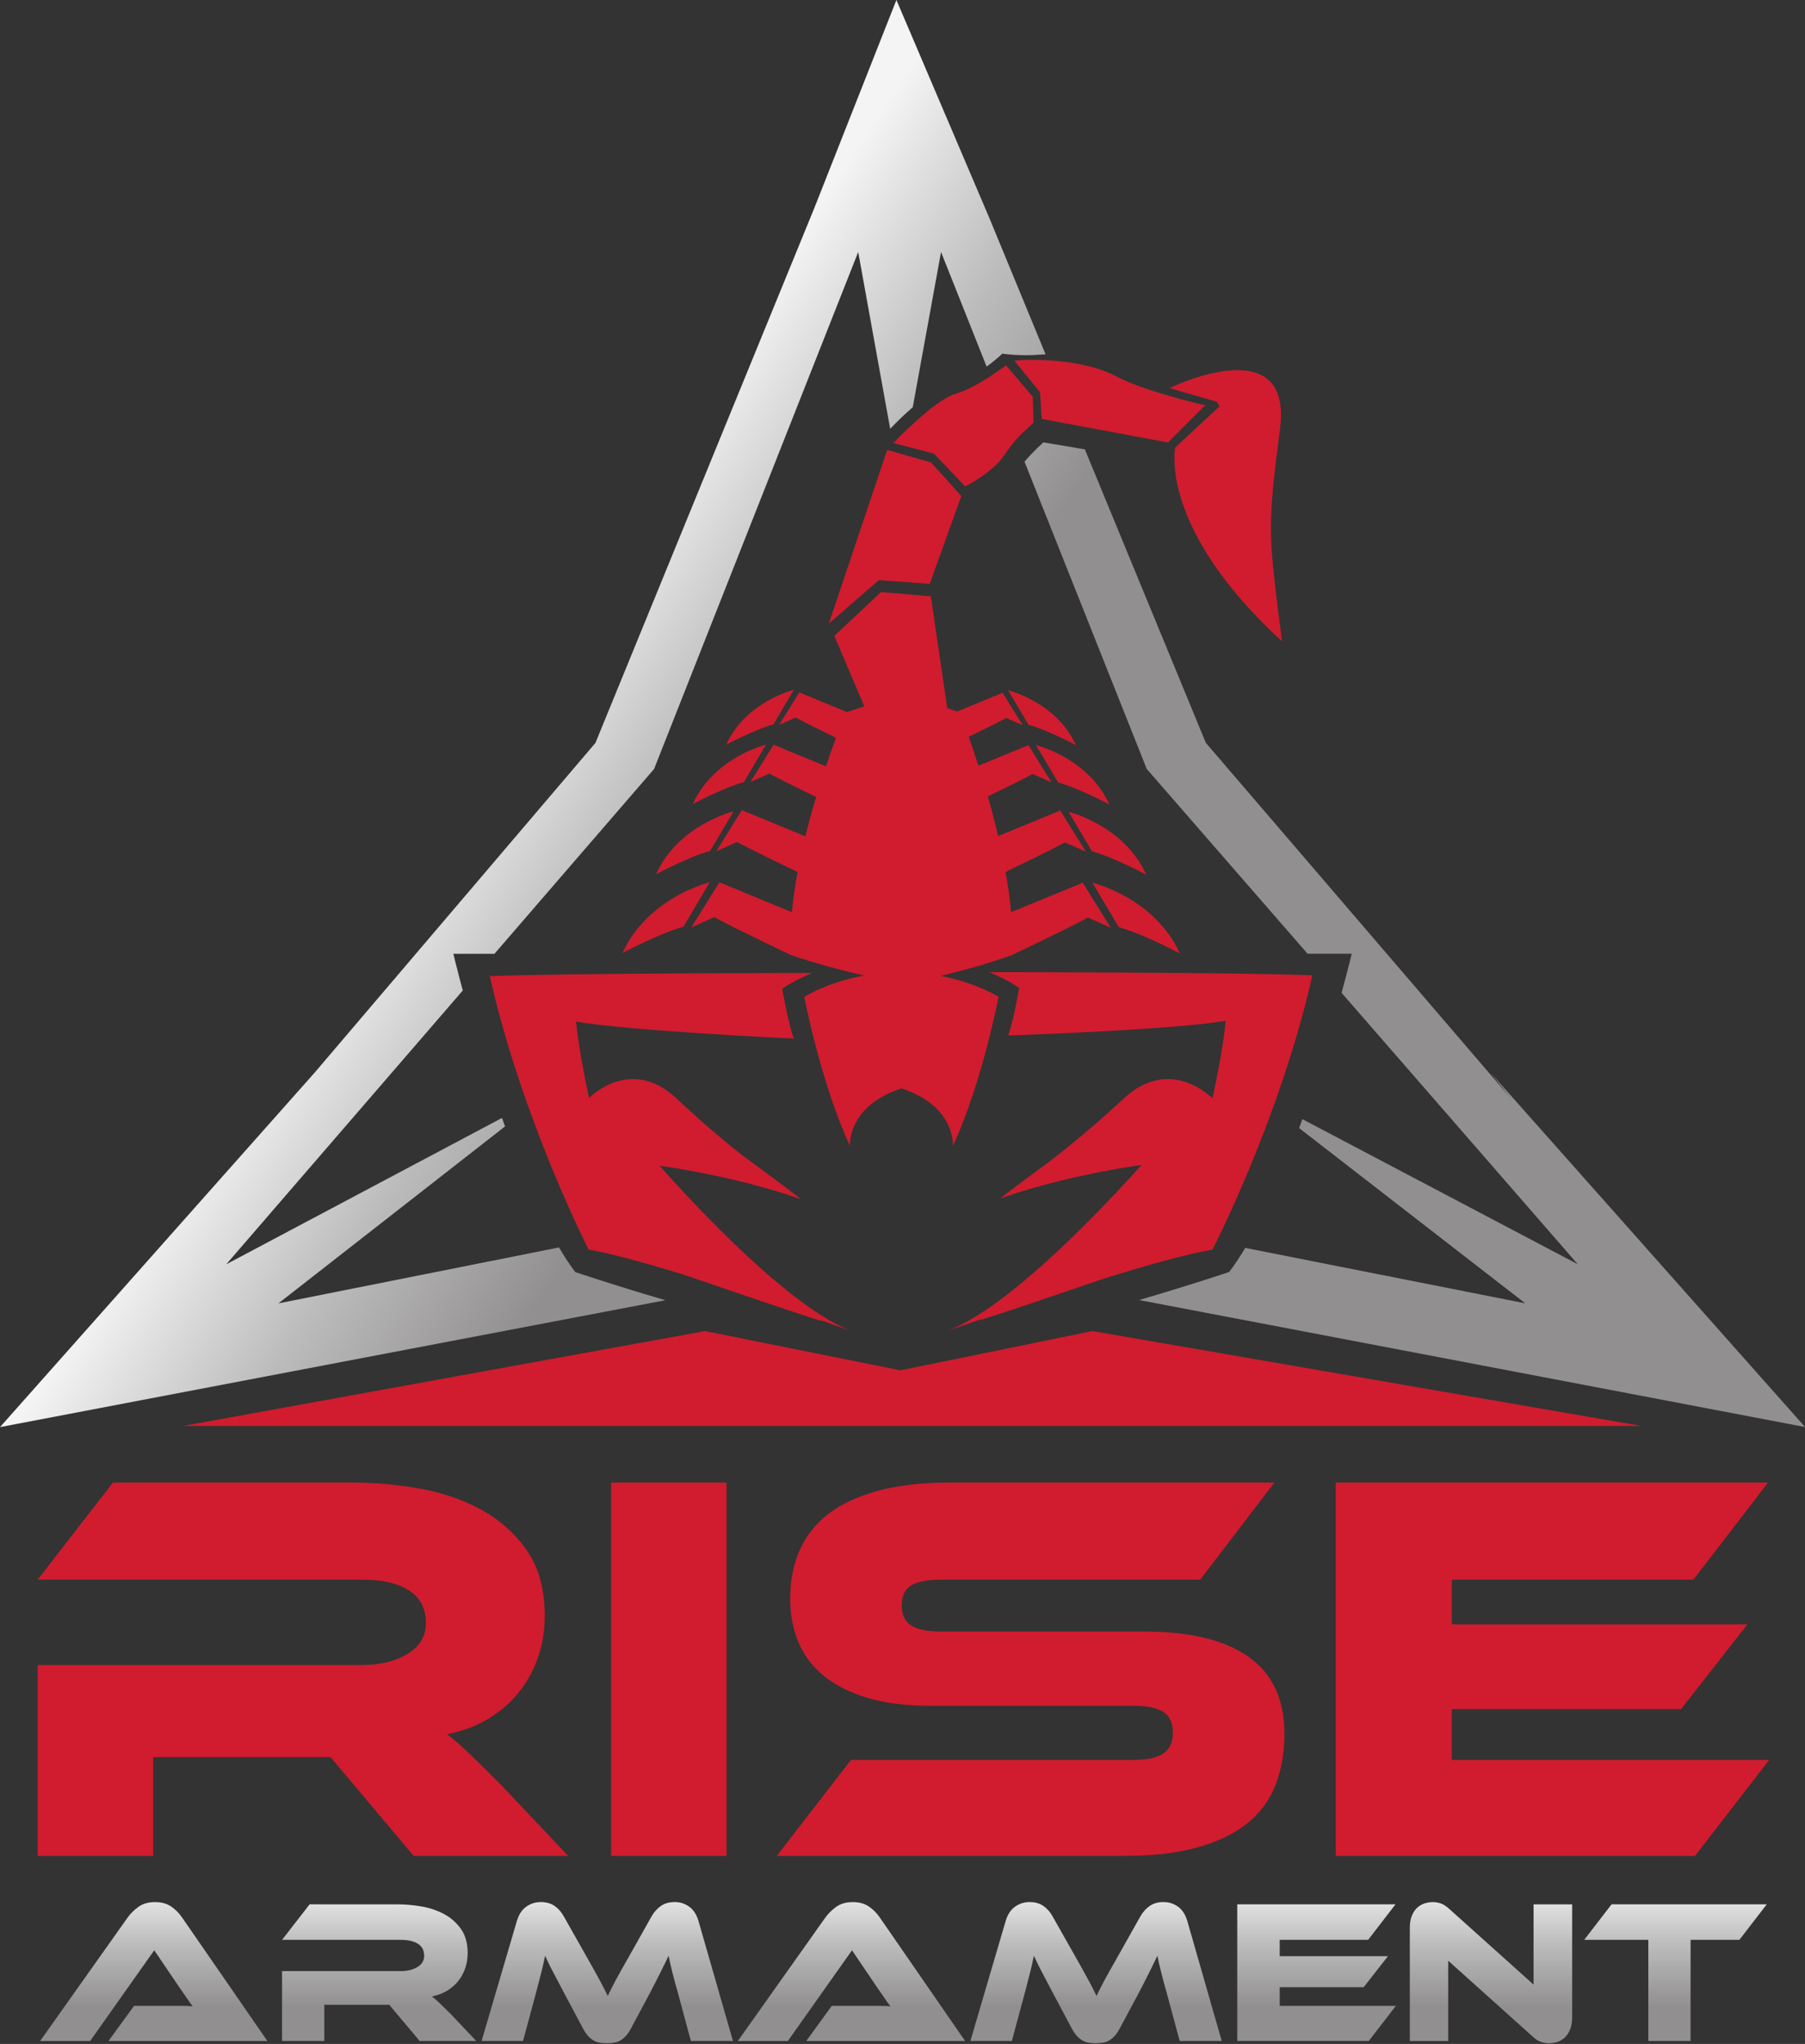
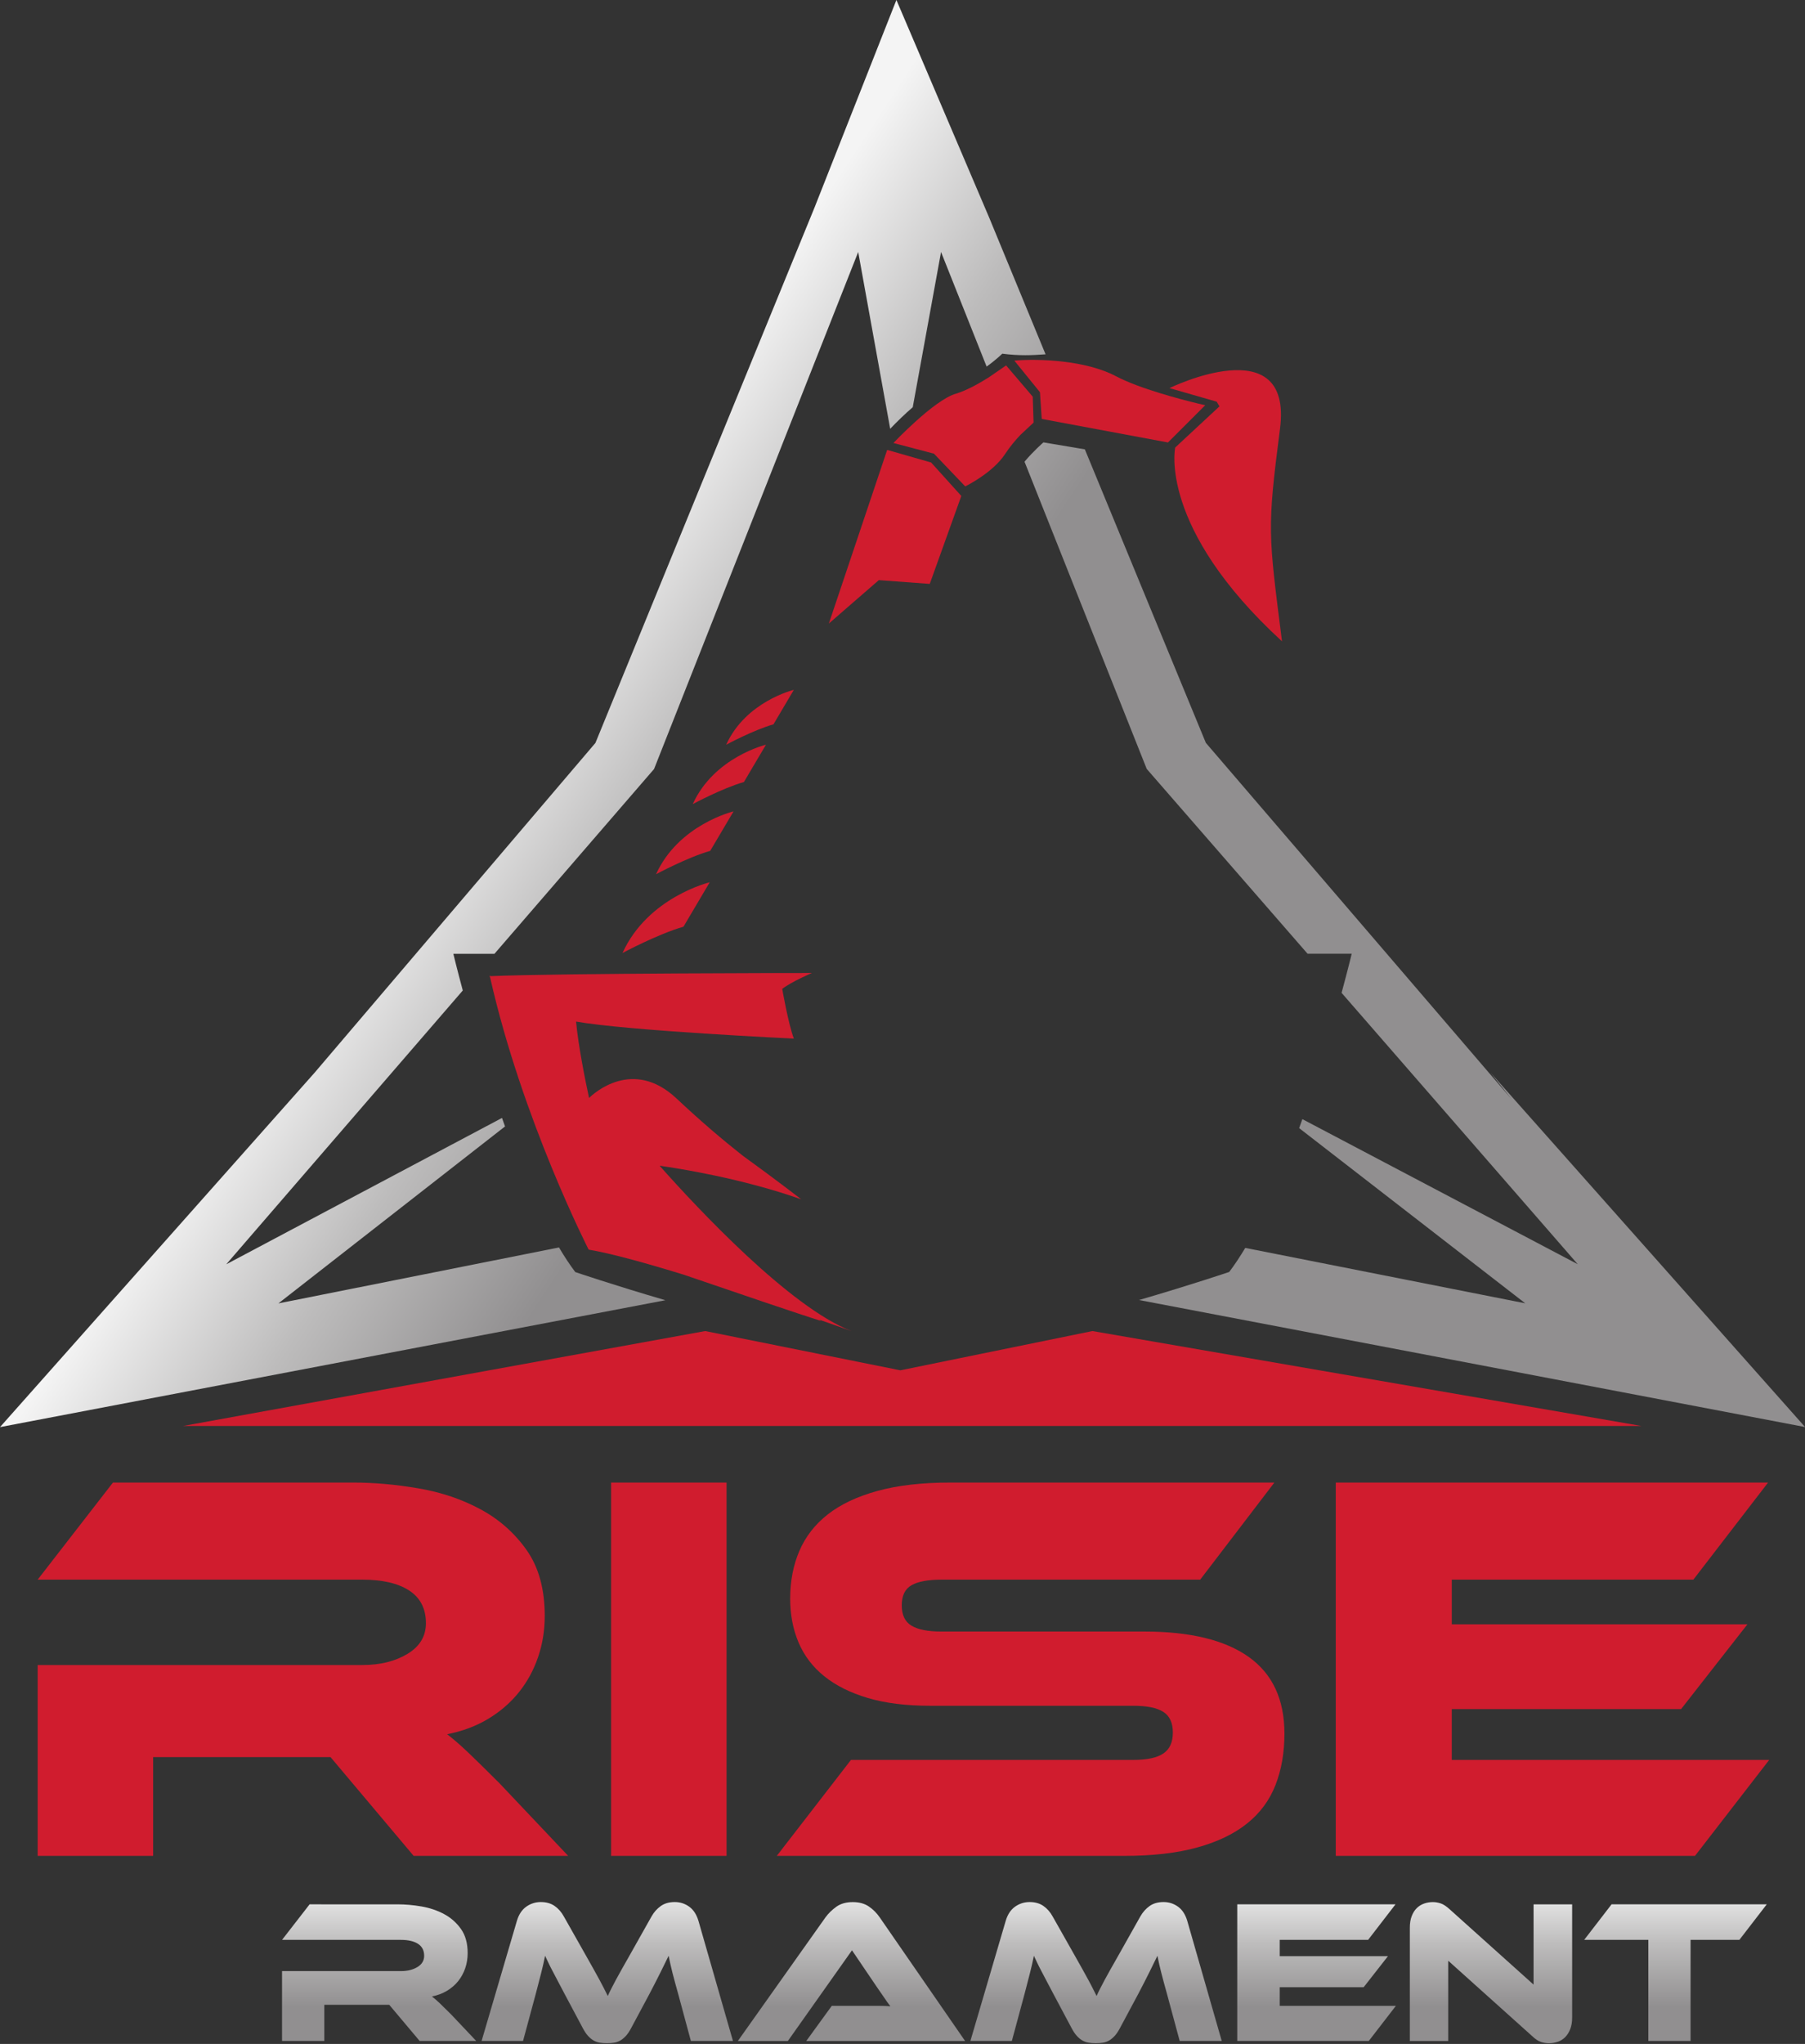
<svg xmlns="http://www.w3.org/2000/svg" xmlns:xlink="http://www.w3.org/1999/xlink" viewBox="0 0 101.01 114.34">
  <rect x="0" y="0" width="101.01" height="114.34" fill="#333333" stroke="none" />
  <defs>
    <path id="a" d="M88.015 183.42h286.33V522.6H88.015z" />
  </defs>
  <defs>
    <clipPath id="e">
      <use xlink:href="#a" />
    </clipPath>
    <clipPath id="f">
      <use xlink:href="#a" />
    </clipPath>
    <clipPath id="g">
      <use xlink:href="#a" />
    </clipPath>
    <clipPath id="h">
      <use xlink:href="#a" />
    </clipPath>
    <clipPath id="i">
-       <path d="M109.92 220.09c-.693-.498-1.263-1.055-1.717-1.685l-13.886-19.583h7.929l10.164 14.375 3.886-5.731c.368-.517.751-1.072 1.15-1.665.398-.596.748-1.087 1.054-1.477-.521.048-1.132.067-1.833.067h-7.46l-4.047-5.569h25.185l-13.53 19.583c-.475.693-1.054 1.272-1.733 1.735-.678.463-1.527.695-2.541.695-1.058 0-1.931-.247-2.621-.745" />
-     </clipPath>
+       </clipPath>
    <clipPath id="k">
      <path d="m137.04 220.48-4.37-5.631h18.839c1.166 0 2.071-.212 2.72-.63.648-.422.97-1.053.97-1.896 0-.753-.355-1.349-1.066-1.779-.714-.431-1.587-.646-2.624-.646H132.67v-11.073h6.702v5.731h10.294l4.821-5.731h8.968l-3.983 4.212c-.756.753-1.36 1.347-1.813 1.781-.452.427-.862.784-1.229 1.066.886.168 1.679.469 2.379.887.701.422 1.296.934 1.781 1.536.486.607.857 1.289 1.117 2.041.258.758.389 1.555.389 2.398 0 1.555-.351 2.826-1.053 3.819-.701.99-1.591 1.782-2.672 2.364-1.078.582-2.276.986-3.59 1.214-1.318.23-2.592.337-3.823.337z" />
    </clipPath>
    <clipPath id="m">
      <path d="M192.71 220.21c-.595-.422-1.085-.973-1.473-1.663l-3.464-6.154c-.474-.843-.89-1.578-1.246-2.199-.356-.625-.67-1.195-.94-1.7s-.507-.961-.711-1.36c-.206-.402-.394-.794-.566-1.181-.193.387-.396.786-.6 1.198-.204.409-.442.861-.713 1.358-.27.495-.582 1.065-.937 1.7-.356.638-.771 1.373-1.248 2.217l-3.462 6.121c-.389.71-.88 1.268-1.472 1.678-.595.411-1.324.617-2.186.617-.842 0-1.607-.242-2.298-.728-.692-.485-1.188-1.237-1.491-2.248l-5.598-19.037h6.571l2.037 7.543c.326 1.228.606 2.315.844 3.253.237.938.44 1.84.615 2.702.173-.367.35-.745.534-1.132.182-.39.399-.819.648-1.28.247-.464.522-.984.823-1.57.303-.58.65-1.238 1.038-1.973l2.914-5.471c.279-.537.566-.964.858-1.278.288-.314.586-.557.889-.731.302-.171.625-.285.97-.336.346-.058.724-.08 1.134-.08s.787.022 1.132.08c.345.051.67.165.972.336.302.174.599.417.892.731.289.314.576.741.857 1.278l2.914 5.439c.73 1.401 1.327 2.565 1.779 3.481.452.917.862 1.753 1.229 2.506.175-.884.38-1.79.614-2.718.239-.927.529-2.009.877-3.237l2.037-7.543h6.67l-5.471 19.037c-.303 1.011-.794 1.763-1.474 2.248-.678.486-1.438.728-2.279.728-.886 0-1.626-.211-2.219-.632" />
    </clipPath>
    <clipPath id="o">
      <path d="M220.53 220.09c-.69-.498-1.26-1.055-1.717-1.685l-13.886-19.583h7.93l10.167 14.375 3.882-5.731c.367-.517.751-1.072 1.15-1.665.397-.596.75-1.087 1.053-1.477-.519.048-1.127.067-1.829.067h-7.463l-4.045-5.569h25.185l-13.531 19.583c-.476.693-1.053 1.272-1.733 1.735-.679.463-1.526.695-2.54.695-1.058 0-1.933-.247-2.623-.745" />
    </clipPath>
    <clipPath id="q">
      <path d="M270.2 220.21c-.594-.422-1.084-.973-1.473-1.663l-3.463-6.154c-.476-.843-.893-1.578-1.249-2.199-.355-.625-.669-1.195-.939-1.7-.269-.505-.505-.961-.71-1.36-.208-.402-.392-.794-.566-1.181-.194.387-.396.786-.601 1.198-.201.409-.442.861-.711 1.358-.268.495-.583 1.065-.937 1.7-.357.638-.771 1.373-1.247 2.217l-3.463 6.121c-.39.71-.882 1.268-1.473 1.678-.595.411-1.322.617-2.183.617-.844 0-1.612-.242-2.302-.728-.69-.485-1.187-1.237-1.488-2.248l-5.6-19.037h6.572l2.037 7.543c.327 1.228.605 2.315.842 3.253.238.938.443 1.84.617 2.702.169-.367.348-.745.533-1.132.184-.39.4-.819.647-1.28.249-.464.525-.984.824-1.57.305-.58.648-1.238 1.039-1.973l2.913-5.471c.278-.537.568-.964.856-1.278.29-.314.589-.557.891-.731.302-.171.628-.285.971-.336.347-.058.724-.08 1.132-.08.413 0 .79.022 1.135.08.344.051.668.165.969.336.303.174.598.417.891.731.291.314.578.741.858 1.278l2.915 5.439c.734 1.401 1.324 2.565 1.778 3.481.455.917.866 1.753 1.23 2.506.171-.884.377-1.79.617-2.718.236-.927.529-2.009.875-3.237l2.038-7.543h6.665l-5.467 19.037c-.299 1.011-.794 1.763-1.473 2.248-.679.486-1.44.728-2.28.728-.887 0-1.623-.211-2.22-.632" />
    </clipPath>
    <clipPath id="s">
      <path d="M284.1 220.48v-21.655h20.849l4.3 5.569h-18.417v2.947h13.304l3.854 4.922h-17.158v2.586h14.016l4.338 5.631z" />
    </clipPath>
    <clipPath id="u">
      <path d="M313.74 220.61c-.445-.152-.83-.391-1.167-.713-.337-.325-.603-.745-.808-1.264-.207-.515-.306-1.131-.306-1.843v-17.967h6.083v12.721l13.272-11.912c.519-.498.988-.812 1.409-.955.421-.135.845-.207 1.279-.207.475 0 .939.077 1.394.225.451.151.842.393 1.181.729.333.333.601.759.809 1.275.206.524.305 1.135.305 1.847v17.932h-6.116v-12.719l-13.273 11.912c-.54.498-1.02.813-1.441.954-.421.14-.835.211-1.246.211-.476 0-.931-.076-1.375-.226" />
    </clipPath>
    <clipPath id="w">
      <path d="m343.44 220.48-4.342-5.631h10.167v-16.024h6.7v16.024h7.737l4.339 5.631z" />
    </clipPath>
    <linearGradient id="c" x2="1" gradientTransform="matrix(17.459 11.439 -11.439 17.459 33.468 30.095)" gradientUnits="userSpaceOnUse">
      <stop offset="0" stop-color="#f4f4f4" />
      <stop offset=".497" stop-color="#bdbcbc" />
      <stop offset="1" stop-color="#918f90" />
    </linearGradient>
    <linearGradient xlink:href="#b" id="d" x2="1" gradientTransform="matrix(17.46 11.439 -11.439 17.46 26.447 40.808)" gradientUnits="userSpaceOnUse">
      <stop offset="0" stop-color="#f4f4f4" />
      <stop offset=".497" stop-color="#bdbcbc" />
      <stop offset="1" stop-color="#918f90" />
    </linearGradient>
    <linearGradient id="j" x2="1" gradientTransform="matrix(0 -19.784 -19.784 0 112.33 224)" gradientUnits="userSpaceOnUse">
      <stop offset="0" stop-color="#f4f4f4" />
      <stop offset=".497" stop-color="#bdbcbc" />
      <stop offset="1" stop-color="#918f90" />
    </linearGradient>
    <linearGradient id="l" x2="1" gradientTransform="matrix(0 -19.783 -19.783 0 148.07 224)" gradientUnits="userSpaceOnUse">
      <stop offset="0" stop-color="#f4f4f4" />
      <stop offset=".497" stop-color="#bdbcbc" />
      <stop offset="1" stop-color="#918f90" />
    </linearGradient>
    <linearGradient id="n" x2="1" gradientTransform="matrix(0 -19.782 -19.782 0 184.23 224)" gradientUnits="userSpaceOnUse">
      <stop offset="0" stop-color="#f4f4f4" />
      <stop offset=".497" stop-color="#bdbcbc" />
      <stop offset="1" stop-color="#918f90" />
    </linearGradient>
    <linearGradient id="b" x2="1" gradientTransform="matrix(0 -19.784 -19.784 0 222.94 224)" gradientUnits="userSpaceOnUse">
      <stop offset="0" stop-color="#f4f4f4" />
      <stop offset=".497" stop-color="#bdbcbc" />
      <stop offset="1" stop-color="#918f90" />
    </linearGradient>
    <linearGradient id="r" x2="1" gradientTransform="matrix(0 -19.782 -19.782 0 261.72 224)" gradientUnits="userSpaceOnUse">
      <stop offset="0" stop-color="#f4f4f4" />
      <stop offset=".497" stop-color="#bdbcbc" />
      <stop offset="1" stop-color="#918f90" />
    </linearGradient>
    <linearGradient id="t" x2="1" gradientTransform="matrix(0 -19.783 -19.783 0 296.68 224)" gradientUnits="userSpaceOnUse">
      <stop offset="0" stop-color="#f4f4f4" />
      <stop offset=".497" stop-color="#bdbcbc" />
      <stop offset="1" stop-color="#918f90" />
    </linearGradient>
    <linearGradient id="v" x2="1" gradientTransform="matrix(0 -19.782 -19.782 0 324.33 224)" gradientUnits="userSpaceOnUse">
      <stop offset="0" stop-color="#f4f4f4" />
      <stop offset=".497" stop-color="#bdbcbc" />
      <stop offset="1" stop-color="#918f90" />
    </linearGradient>
    <linearGradient id="x" x2="1" gradientTransform="matrix(0 -19.783 -19.783 0 353.57 224)" gradientUnits="userSpaceOnUse">
      <stop offset="0" stop-color="#f4f4f4" />
      <stop offset=".497" stop-color="#bdbcbc" />
      <stop offset="1" stop-color="#918f90" />
    </linearGradient>
    <linearGradient xlink:href="#b" id="p" x2="1" gradientTransform="matrix(0 -19.784 -19.784 0 222.94 224)" gradientUnits="userSpaceOnUse" />
  </defs>
  <path fill="url(#c)" d="m57.333 25.826 6.839 17.188 9.001 10.339h2.471s-.204.848-.567 2.188l13.215 15.18-15.409-8.115c-.059.167-.119.334-.181.502l12.652 9.8-15.668-3.099c-.294.491-.594.947-.899 1.347 0 0-2.089.706-5.043 1.569l37.271 7.105-17.605-19.827 1.171 1.475-17.1-19.923-6.771-16.419-2.318-.389s-.559.484-1.056 1.078" />
  <path fill="url(#d)" d="M45.568 11.644 33.321 41.56 17.597 60.017 0 79.834l37.236-7.098c-2.953-.865-5.042-1.575-5.042-1.575-.309-.408-.614-.874-.912-1.377l-15.702 3.129 12.682-9.899c-.057-.158-.114-.316-.17-.475l-15.43 8.187 13.236-15.317c-.34-1.262-.528-2.051-.528-2.051h2.299l8.933-10.338 11.424-28.922 1.79 9.89c.36-.377.8-.81 1.263-1.208l1.583-8.683 2.55 6.41c.539-.386.876-.721.876-.721.466.06.879.084 1.287.084.371 0 .738-.02 1.136-.049l-3.134-7.596-.007-.018-4.402-10.324.15.352-.954-2.236z" />
  <g fill="#d01c2e" clip-path="url(#e)" transform="matrix(.353 0 0 -.353 -31.049 184.36)">
-     <path d="M244.81 368.21s3.226-1.367 4.713-2.523c0 0-.853-5.097-1.751-7.52 0 0 26.085.867 34.506 2.34-.391-4.087-1.483-9.429-2.11-12.303 0 0-6.625 6.88-14.042 0-4.594-4.26-8.205-7.239-12.03-10.18-4.466-3.253-7.579-5.676-7.579-5.676l2.759.913c8.402 2.644 16.594 3.958 19.648 4.389-5.987-6.679-20.888-22.528-30.802-26.32 0 0 2.143.762 5.501 1.928-.158-.12-.251-.183-.251-.183 2.901.891 11.726 3.878 19.884 6.666 6.591 2.045 12.96 3.833 16.912 4.494 0 0 10.725 20.776 15.839 43.472-11.663.48-51.197.503-51.197.503m30.199 2.957c-4.04 8.876-13.866 11.213-13.866 11.213l4.171-7.04c4.068-1.153 9.695-4.173 9.695-4.173m-5.333 12.486c-3.592 7.888-12.318 9.961-12.318 9.961l3.706-6.254c3.61-1.021 8.612-3.707 8.612-3.707m-5.837 11.115c-3.393 7.451-11.638 9.413-11.638 9.413l3.501-5.912c3.411-.966 8.137-3.501 8.137-3.501m-16.068 18.108 3.238-5.463c3.15-.893 7.515-3.232 7.515-3.232-3.13 6.882-10.753 8.695-10.753 8.695" />
-     <path d="M239.005 340.641c4.665 10.04 7.255 23.66 7.255 23.66-3.093 1.793-6.408 2.773-9.173 3.31 2.415.583 5.318 1.343 8.183 2.253h.003l.005.003c.485.153.968.314 1.45.477v-.004l.095.03c.517.181 1.035.357 1.54.544 0 0 8.681 4.103 12.053 5.946l3.635-1.616-4.441 7.136-11.362-4.67c-.163 1.773-.433 3.897-.878 6.393 2.485 1.184 7.196 3.46 9.413 4.667l3.321-1.475-4.061 6.525-9.847-4.047c-.456 1.94-.991 4.03-1.638 6.288 2.322 1.118 5.465 2.652 7.103 3.548l3.01-1.338-3.676 5.91-7.924-3.255c-.475 1.47-.991 3-1.548 4.583 1.998.963 4.592 2.234 5.965 2.983l2.618-1.163-3.206 5.143-7.223-2.966-1.555.55-2.594 17.711-7.903.673-7.397-6.943 4.747-11.156-2.73-.919-7.573 3.117-3.197-5.143 2.613 1.163c1.477-.81 4.37-2.222 6.407-3.203-.577-1.567-1.11-3.073-1.6-4.527l-8.303 3.42-3.67-5.91 3.003 1.337c1.71-.938 5.07-2.578 7.413-3.707-.67-2.236-1.23-4.309-1.706-6.236l-10.077 4.153-4.049-6.523 3.313 1.475c2.27-1.241 7.169-3.608 9.583-4.765-.46-2.483-.744-4.593-.914-6.359l-11.489 4.733-4.433-7.137 3.626 1.614c3.363-1.84 12.02-5.944 12.02-5.944l.15-.05.003-.016c.29-.104.587-.2.883-.297l.597-.21-.003.01c.42-.133.843-.267 1.266-.397l.187-.086.017.023c3.006-.92 6.073-1.693 8.639-2.286-2.819-.524-6.276-1.507-9.489-3.37 0 0 2.586-13.62 7.256-23.66 0 0-.586 6.277 8.143 9.147 8.727-2.87 8.144-9.147 8.144-9.147" />
    <path d="M200.469 382.447s-9.803-2.337-13.829-11.21c0 0 5.613 3.017 9.666 4.167l4.163 7.043m3.776 11.236s-8.706-2.073-12.286-9.96c0 0 4.99 2.682 8.59 3.704l3.696 6.256m5.143 10.566s-8.23-1.962-11.609-9.413c0 0 4.709 2.533 8.112 3.5l3.497 5.913m4.417 8.693s-7.603-1.81-10.723-8.693c0 0 4.35 2.338 7.493 3.23l3.23 5.463m21.548 16.793 5.003 13.936-4.783 5.3-6.972 1.997-9.243-27.513 7.92 6.875z" />
    <path d="M240.976 445.185s4.335 2.112 6.298 5.101c.797 1.214 1.687 2.262 2.473 3.085l2.064 1.925-.132 4.108-4.223 4.955-2.762-1.903c-1.558-.983-3.525-2.083-5.238-2.593-3.473-1.03-9.862-7.8-9.862-7.8l6.426-1.693 4.956-5.185" />
    <path d="m253.104 455.878 20.012-3.731 5.908 5.904-1.152.265c-2.642.642-9.244 2.347-13.018 4.337-4.799 2.53-12.177 2.796-16.098 2.47l4.065-5.01.283-4.235" />
    <path d="m281.279 457.867-7.016-6.52s-2.753-12.648 16.93-30.715c-2.176 17.231-2.376 17.692-.314 33.705 2.056 16.009-17.525 6.426-17.525 6.426l7.486-2.153.439-.743m-88.753-120.34c3.3-.462 13.076-2.022 22.439-5.313 0 0-3.92 3.057-9.28 6.921-3.279 2.595-6.519 5.341-10.496 9.069-6.916 6.473-13.133.766-13.846.066-.633 2.92-1.677 8.11-2.063 12.103 8.406-1.473 34.525-2.696 34.525-2.696-.897 2.419-1.84 7.876-1.84 7.876 1.487 1.153 4.707 2.52 4.707 2.52s-39.215-.02-50.985-.5l-.107.133.03-.137h-.03s.03-.083.087-.243c5.103-22.546 15.609-43.092 15.609-43.092 3.58-.602 9.16-2.153 15.083-3.976 8.623-2.956 18.626-6.357 21.749-7.32 0 0-.096.07-.263.19 3.117-1.089 5.086-1.799 5.086-1.799-9.766 3.77-24.409 19.448-30.405 26.198" />
  </g>
  <g clip-path="url(#f)" transform="matrix(.353 0 0 -.353 -31.049 184.36)">
    <path fill="#d01c2e" d="M116.99 296.29h231.18l-87.028 15.04-30.454-6.224-30.932 6.224z" />
  </g>
  <g clip-path="url(#g)" transform="matrix(.353 0 0 -.353 -31.049 184.36)">
    <path fill="#d01c2e" d="M178.03 228.16h-24.497l-13.177 15.653h-28.122V228.16H93.928v30.244h51.47c2.828 0 5.218.591 7.163 1.77 1.945 1.176 2.918 2.797 2.918 4.864 0 2.297-.885 4.022-2.653 5.173-1.768 1.15-4.245 1.725-7.428 1.725h-51.47l11.938 15.387h38.029c3.36 0 6.838-.309 10.434-.929 3.595-.617 6.868-1.723 9.816-3.316 2.949-1.592 5.38-3.744 7.297-6.456 1.915-2.711 2.873-6.19 2.873-10.436 0-2.298-.353-4.481-1.062-6.544-.706-2.064-1.723-3.92-3.049-5.571-1.327-1.65-2.949-3.049-4.863-4.201-1.919-1.151-4.085-1.96-6.502-2.432 1.003-.766 2.123-1.738 3.362-2.919 1.238-1.179 2.888-2.8 4.951-4.862l10.878-11.497" />
  </g>
  <g clip-path="url(#h)" transform="matrix(.353 0 0 -.353 -31.049 184.36)">
    <path fill="#d01c2e" d="M203.14 228.16h-18.305v59.163h18.305zm66.24 35.55c7.253 0 12.762-1.343 16.539-4.022 3.773-2.685 5.66-6.738 5.66-12.162 0-3.007-.472-5.718-1.416-8.135-.944-2.418-2.447-4.453-4.509-6.101-2.063-1.652-4.705-2.918-7.917-3.802-3.212-.886-7.058-1.328-11.538-1.328h-55.096l11.759 15.209h44.752c2.181 0 3.775.34 4.773 1.019 1.003.677 1.503 1.78 1.503 3.314 0 1.533-.5 2.623-1.503 3.272-.998.65-2.592.974-4.773.974h-32.191c-3.834 0-7.134.413-9.907 1.239-2.77.824-5.07 1.975-6.897 3.449-1.826 1.471-3.183 3.258-4.07 5.35-.883 2.091-1.323 4.407-1.323 6.943 0 2.77.483 5.29 1.457 7.562.973 2.266 2.476 4.2 4.513 5.792 2.033 1.592 4.656 2.83 7.87 3.714 3.213.884 7.059 1.326 11.538 1.326h51.381l-11.758-15.387h-41.034c-2.125 0-3.704-.297-4.734-.886-1.033-.59-1.547-1.652-1.547-3.183 0-1.536.514-2.609 1.547-3.227 1.03-.619 2.609-.93 4.734-.93h32.187m99.051-20.341-11.764-15.209h-56.951v59.162h68.536l-11.847-15.386h-38.297v-7.076h46.872l-10.523-13.443h-36.349v-8.048z" />
  </g>
  <g clip-path="url(#i)" transform="matrix(.353 0 0 -.353 -31.049 184.36)">
-     <path fill="url(#j)" d="M109.92 220.09c-.693-.498-1.263-1.055-1.717-1.685l-13.886-19.583h7.929l10.164 14.375 3.886-5.731c.368-.517.751-1.072 1.15-1.665.398-.596.748-1.087 1.054-1.477-.521.048-1.132.067-1.833.067h-7.46l-4.047-5.569h25.185l-13.53 19.583c-.475.693-1.054 1.272-1.733 1.735-.678.463-1.527.695-2.541.695-1.058 0-1.931-.247-2.621-.745" />
-   </g>
+     </g>
  <g clip-path="url(#k)" transform="matrix(.353 0 0 -.353 -31.049 184.36)">
    <path fill="url(#l)" d="m137.04 220.48-4.37-5.631h18.839c1.166 0 2.071-.212 2.72-.63.648-.422.97-1.053.97-1.896 0-.753-.355-1.349-1.066-1.779-.714-.431-1.587-.646-2.624-.646H132.67v-11.073h6.702v5.731h10.294l4.821-5.731h8.968l-3.983 4.212c-.756.753-1.36 1.347-1.813 1.781-.452.427-.862.784-1.229 1.066.886.168 1.679.469 2.379.887.701.422 1.296.934 1.781 1.536.486.607.857 1.289 1.117 2.041.258.758.389 1.555.389 2.398 0 1.555-.351 2.826-1.053 3.819-.701.99-1.591 1.782-2.672 2.364-1.078.582-2.276.986-3.59 1.214-1.318.23-2.592.337-3.823.337z" />
  </g>
  <g clip-path="url(#m)" transform="matrix(.353 0 0 -.353 -31.049 184.36)">
    <path fill="url(#n)" d="M192.71 220.21c-.595-.422-1.085-.973-1.473-1.663l-3.464-6.154c-.474-.843-.89-1.578-1.246-2.199-.356-.625-.67-1.195-.94-1.7s-.507-.961-.711-1.36c-.206-.402-.394-.794-.566-1.181-.193.387-.396.786-.6 1.198-.204.409-.442.861-.713 1.358-.27.495-.582 1.065-.937 1.7-.356.638-.771 1.373-1.248 2.217l-3.462 6.121c-.389.71-.88 1.268-1.472 1.678-.595.411-1.324.617-2.186.617-.842 0-1.607-.242-2.298-.728-.692-.485-1.188-1.237-1.491-2.248l-5.598-19.037h6.571l2.037 7.543c.326 1.228.606 2.315.844 3.253.237.938.44 1.84.615 2.702.173-.367.35-.745.534-1.132.182-.39.399-.819.648-1.28.247-.464.522-.984.823-1.57.303-.58.65-1.238 1.038-1.973l2.914-5.471c.279-.537.566-.964.858-1.278.288-.314.586-.557.889-.731.302-.171.625-.285.97-.336.346-.058.724-.08 1.134-.08s.787.022 1.132.08c.345.051.67.165.972.336.302.174.599.417.892.731.289.314.576.741.857 1.278l2.914 5.439c.73 1.401 1.327 2.565 1.779 3.481.452.917.862 1.753 1.229 2.506.175-.884.38-1.79.614-2.718.239-.927.529-2.009.877-3.237l2.037-7.543h6.67l-5.471 19.037c-.303 1.011-.794 1.763-1.474 2.248-.678.486-1.438.728-2.279.728-.886 0-1.626-.211-2.219-.632" />
  </g>
  <g clip-path="url(#o)" transform="matrix(.353 0 0 -.353 -31.049 184.36)">
    <path fill="url(#p)" d="M220.53 220.09c-.69-.498-1.26-1.055-1.717-1.685l-13.886-19.583h7.93l10.167 14.375 3.882-5.731c.367-.517.751-1.072 1.15-1.665.397-.596.75-1.087 1.053-1.477-.519.048-1.127.067-1.829.067h-7.463l-4.045-5.569h25.185l-13.531 19.583c-.476.693-1.053 1.272-1.733 1.735-.679.463-1.526.695-2.54.695-1.058 0-1.933-.247-2.623-.745" />
  </g>
  <g clip-path="url(#q)" transform="matrix(.353 0 0 -.353 -31.049 184.36)">
    <path fill="url(#r)" d="M270.2 220.21c-.594-.422-1.084-.973-1.473-1.663l-3.463-6.154c-.476-.843-.893-1.578-1.249-2.199-.355-.625-.669-1.195-.939-1.7-.269-.505-.505-.961-.71-1.36-.208-.402-.392-.794-.566-1.181-.194.387-.396.786-.601 1.198-.201.409-.442.861-.711 1.358-.268.495-.583 1.065-.937 1.7-.357.638-.771 1.373-1.247 2.217l-3.463 6.121c-.39.71-.882 1.268-1.473 1.678-.595.411-1.322.617-2.183.617-.844 0-1.612-.242-2.302-.728-.69-.485-1.187-1.237-1.488-2.248l-5.6-19.037h6.572l2.037 7.543c.327 1.228.605 2.315.842 3.253.238.938.443 1.84.617 2.702.169-.367.348-.745.533-1.132.184-.39.4-.819.647-1.28.249-.464.525-.984.824-1.57.305-.58.648-1.238 1.039-1.973l2.913-5.471c.278-.537.568-.964.856-1.278.29-.314.589-.557.891-.731.302-.171.628-.285.971-.336.347-.058.724-.08 1.132-.08.413 0 .79.022 1.135.08.344.051.668.165.969.336.303.174.598.417.891.731.291.314.578.741.858 1.278l2.915 5.439c.734 1.401 1.324 2.565 1.778 3.481.455.917.866 1.753 1.23 2.506.171-.884.377-1.79.617-2.718.236-.927.529-2.009.875-3.237l2.038-7.543h6.665l-5.467 19.037c-.299 1.011-.794 1.763-1.473 2.248-.679.486-1.44.728-2.28.728-.887 0-1.623-.211-2.22-.632" />
  </g>
  <g clip-path="url(#s)" transform="matrix(.353 0 0 -.353 -31.049 184.36)">
    <path fill="url(#t)" d="M284.1 220.48v-21.655h20.849l4.3 5.569h-18.417v2.947h13.304l3.854 4.922h-17.158v2.586h14.016l4.338 5.631z" />
  </g>
  <g clip-path="url(#u)" transform="matrix(.353 0 0 -.353 -31.049 184.36)">
    <path fill="url(#v)" d="M313.74 220.61c-.445-.152-.83-.391-1.167-.713-.337-.325-.603-.745-.808-1.264-.207-.515-.306-1.131-.306-1.843v-17.967h6.083v12.721l13.272-11.912c.519-.498.988-.812 1.409-.955.421-.135.845-.207 1.279-.207.475 0 .939.077 1.394.225.451.151.842.393 1.181.729.333.333.601.759.809 1.275.206.524.305 1.135.305 1.847v17.932h-6.116v-12.719l-13.273 11.912c-.54.498-1.02.813-1.441.954-.421.14-.835.211-1.246.211-.476 0-.931-.076-1.375-.226" />
  </g>
  <g clip-path="url(#w)" transform="matrix(.353 0 0 -.353 -31.049 184.36)">
    <path fill="url(#x)" d="m343.44 220.48-4.342-5.631h10.167v-16.024h6.7v16.024h7.737l4.339 5.631z" />
  </g>
</svg>